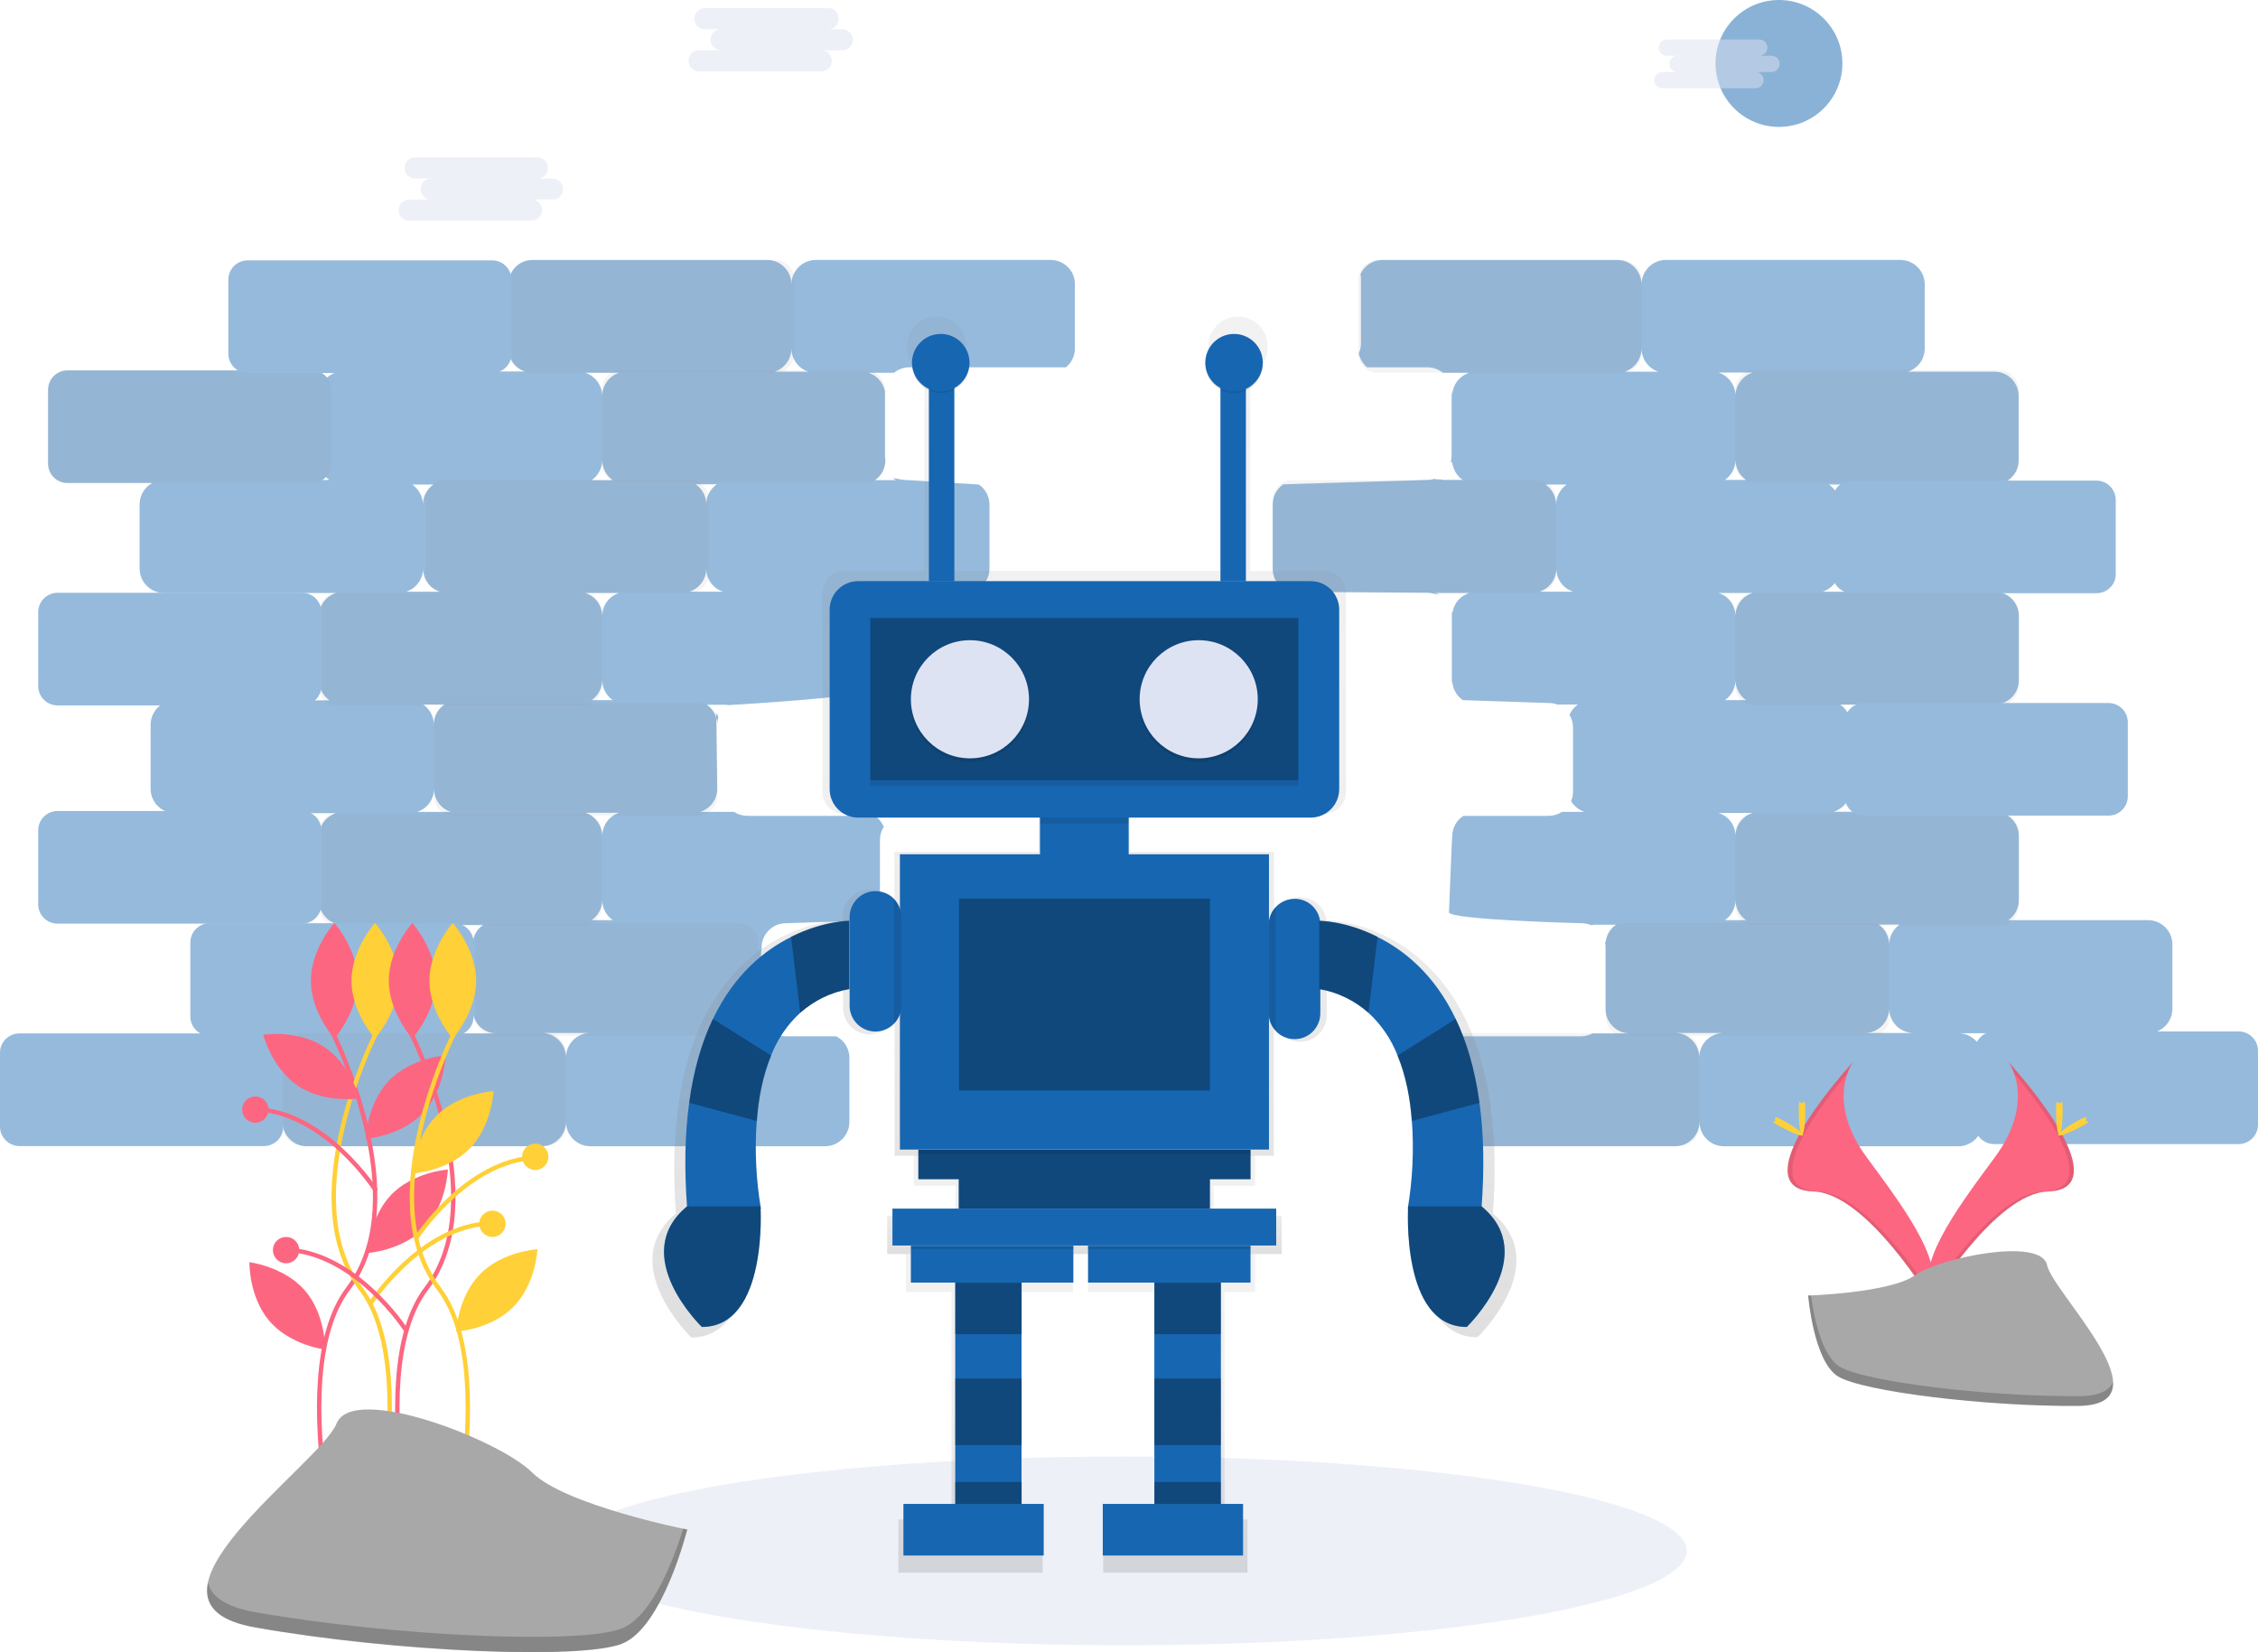
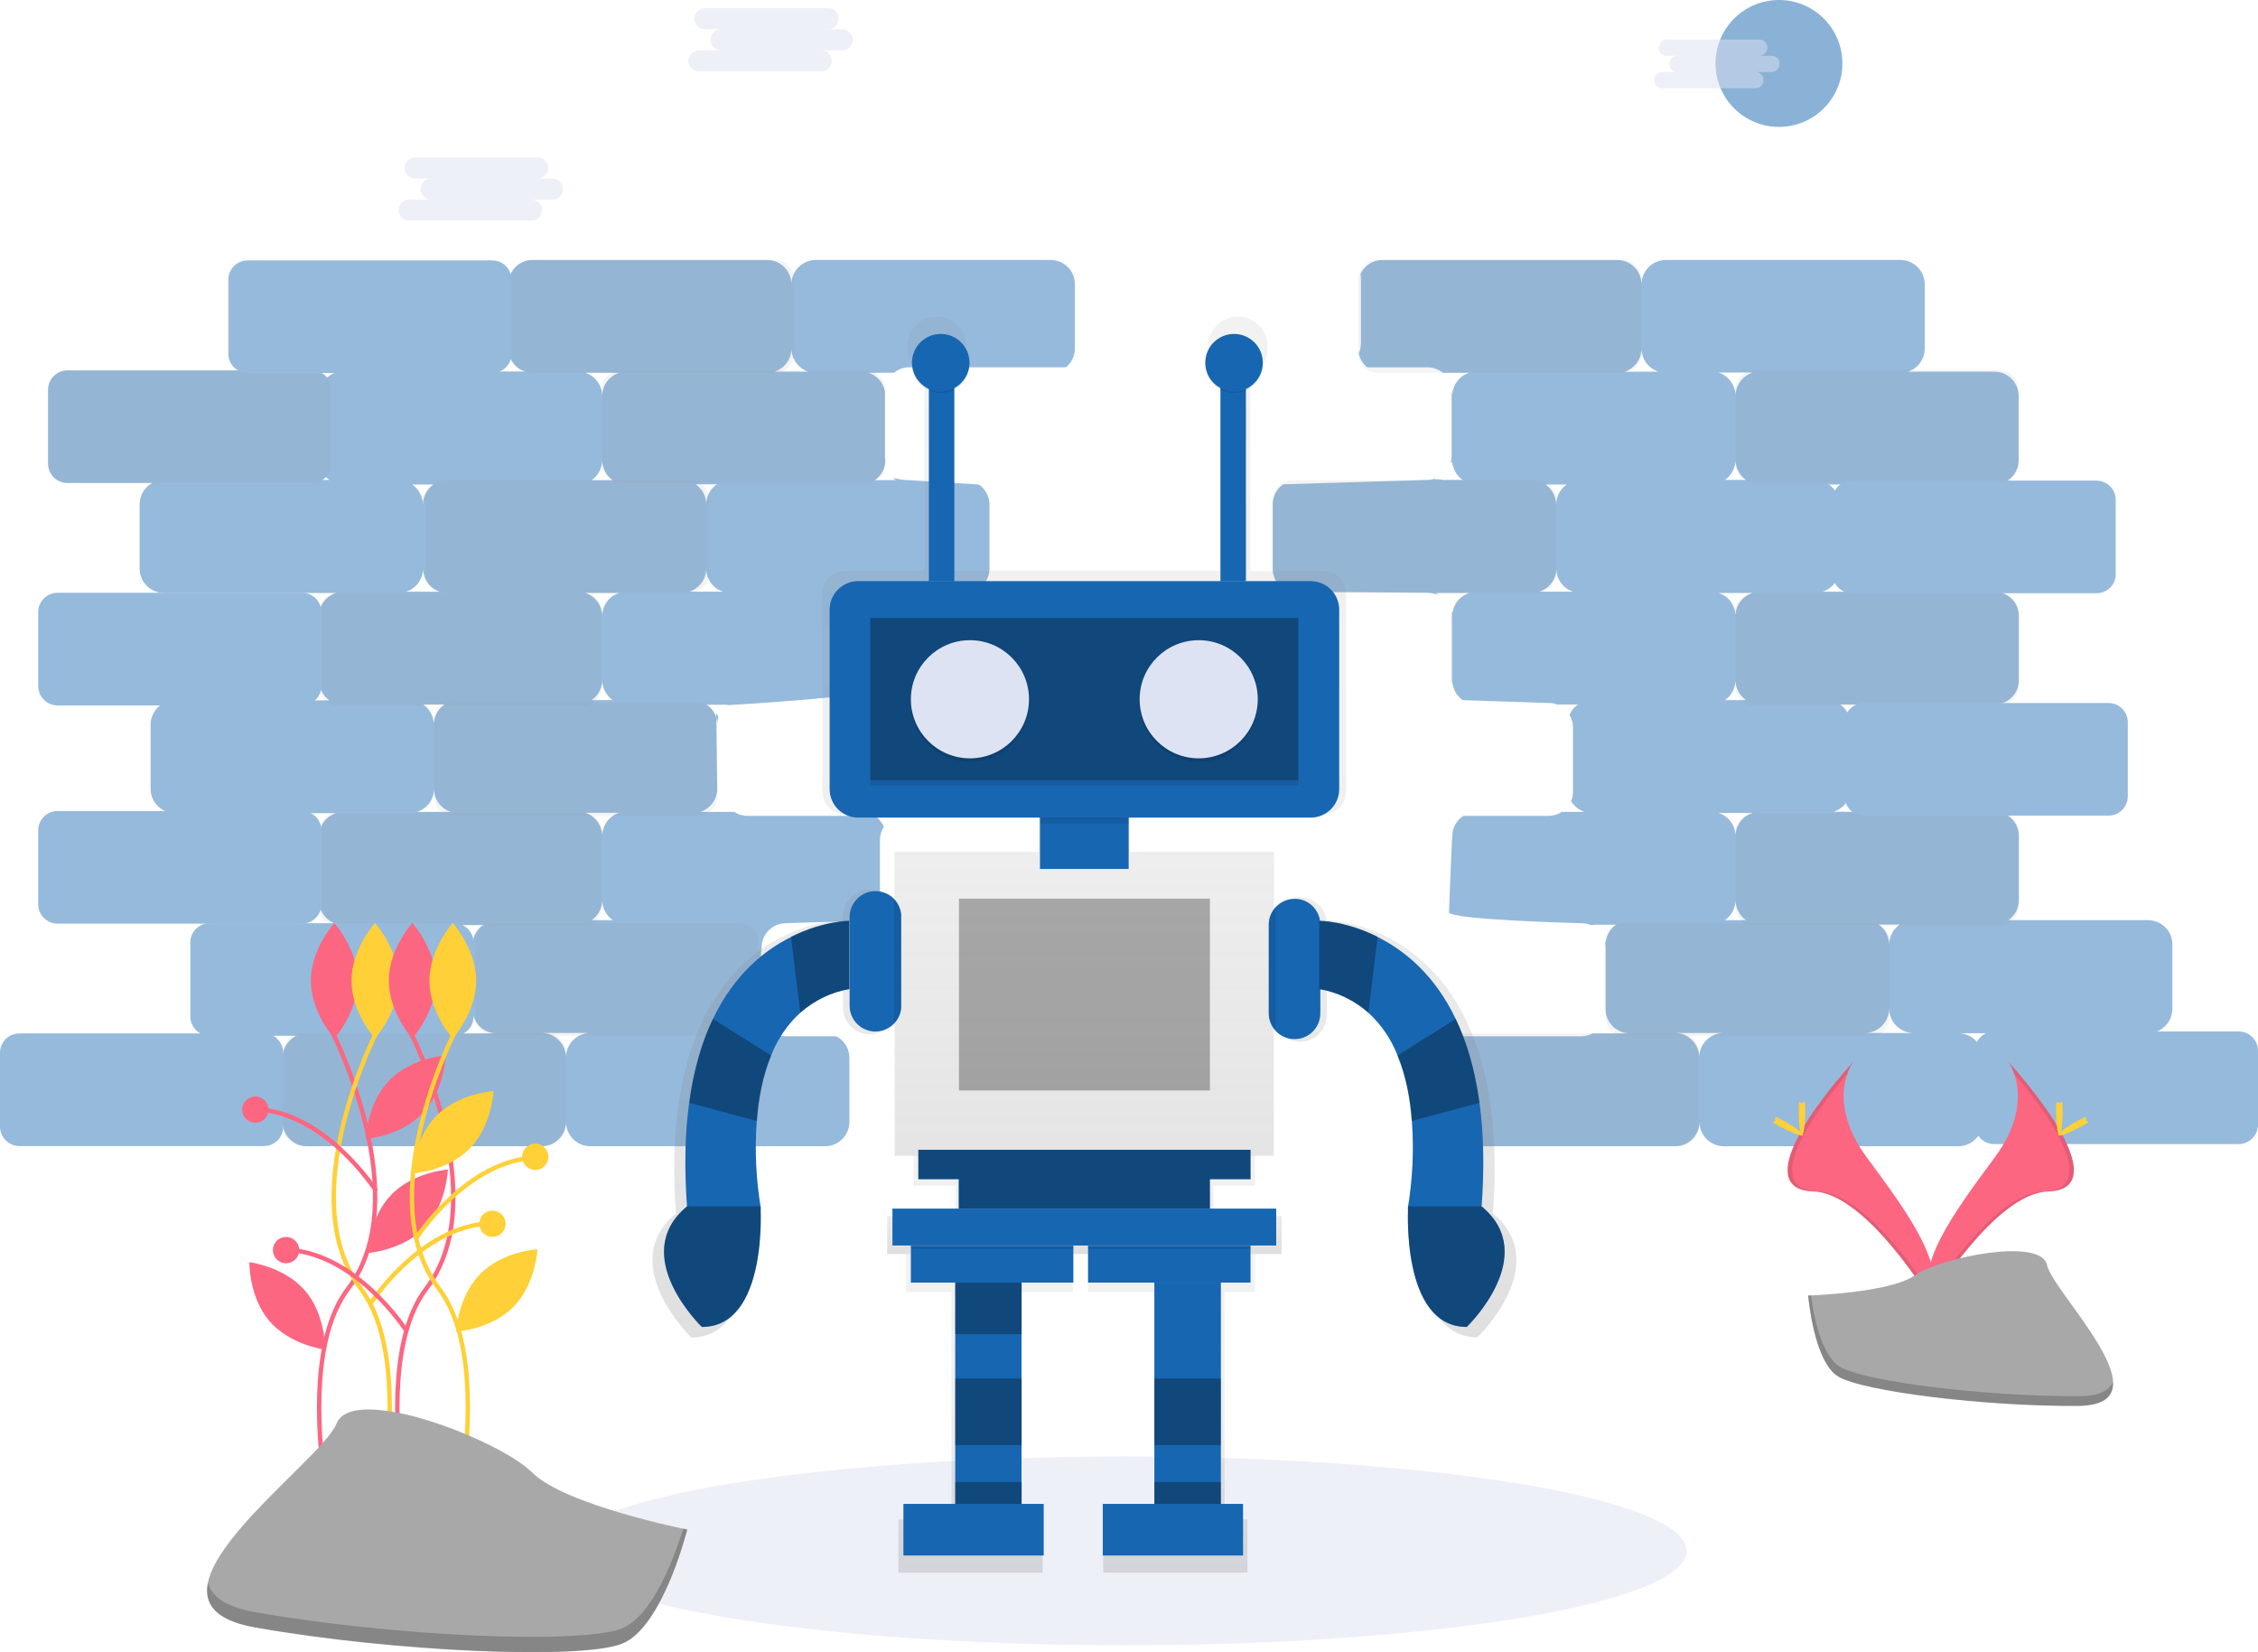
<svg xmlns="http://www.w3.org/2000/svg" version="1.1" id="dd753f21-6b71-4d24-98dc-8d672633fdb2" x="0px" y="0px" viewBox="0 0 1028.5 752.5" style="enable-background:new 0 0 1028.5 752.5;" xml:space="preserve">
  <style type="text/css">
	.st0{opacity:0.5;fill:#DEE3F3;enable-background:new    ;}
	.st1{opacity:0.45;}
	.st2{fill:#1766B1;}
	.st3{opacity:0.1;enable-background:new    ;}
	.st4{opacity:0.5;fill:#1766B1;enable-background:new    ;}
	.st5{fill:url(#SVGID_1_);}
	.st6{fill:url(#SVGID_2_);}
	.st7{fill:url(#SVGID_3_);}
	.st8{fill:url(#SVGID_4_);}
	.st9{opacity:0.3;enable-background:new    ;}
	.st10{fill:#DEE3F3;}
	.st11{fill:none;stroke:#FC6681;stroke-width:2;stroke-miterlimit:10;}
	.st12{fill:#FC6681;}
	.st13{fill:none;stroke:#FFD037;stroke-width:2;stroke-miterlimit:10;}
	.st14{fill:#FFD037;}
	.st15{fill:#A8A8A8;}
	.st16{opacity:0.2;enable-background:new    ;}
</style>
  <title>artificial_intelligence</title>
  <ellipse class="st0" cx="512.3" cy="706.4" rx="256" ry="43" />
  <g class="st1">
    <path class="st2" d="M450.8,259c0,0.5,0,1,0.1,1.4C450.8,259.9,450.8,259.5,450.8,259z" />
    <path class="st2" d="M579.7,228.1c0,0.1,0,0.3,0.1,0.4C579.7,228.3,579.7,228.2,579.7,228.1z" />
    <path class="st2" d="M579.4,226.8c0,0.1,0.1,0.3,0.1,0.4C579.5,227.1,579.5,226.9,579.4,226.8z" />
    <path class="st2" d="M579.6,261.4c0,0.2-0.1,0.4-0.2,0.6C579.5,261.8,579.5,261.6,579.6,261.4z" />
    <path class="st2" d="M579.7,260.3c0,0.2-0.1,0.5-0.1,0.7C579.7,260.8,579.7,260.6,579.7,260.3z" />
    <path class="st2" d="M456.7,268.8c-0.9-0.5-1.7-1-2.4-1.7C455.1,267.8,455.9,268.3,456.7,268.8z" />
    <path class="st2" d="M454.3,267c-0.3-0.3-0.6-0.6-0.9-1C453.6,266.4,453.9,266.7,454.3,267z" />
    <path class="st2" d="M644.5,478.4c-0.1-0.4-0.3-0.9-0.5-1.3C644.2,477.6,644.4,478,644.5,478.4z" />
    <path class="st2" d="M639,471.8c0.4,0.2,0.9,0.5,1.3,0.8C639.9,472.3,639.4,472,639,471.8z" />
    <path class="st2" d="M641.5,473.5c0.7,0.6,1.3,1.4,1.8,2.1C642.8,474.9,642.2,474.2,641.5,473.5z" />
    <path class="st2" d="M640.3,472.6c0.4,0.3,0.7,0.5,1,0.8C641,473.1,640.6,472.8,640.3,472.6z" />
    <path class="st2" d="M644,477c-0.2-0.3-0.3-0.7-0.5-1C643.6,476.3,643.8,476.6,644,477z" />
    <path class="st2" d="M644.8,479.8c-0.1-0.4-0.1-0.7-0.2-1.1C644.7,479.1,644.8,479.4,644.8,479.8z" />
    <path class="st2" d="M978.5,419.1h-63.7c3-2.1,4.8-5.5,4.8-9.1v-29.2c0-6.1-5-11.1-11.1-11.1l0,0h-73.2c4.6-1.5,7.7-5.7,7.7-10.5   V330c0-3.6-1.8-7-4.8-9.1h70.3c6.1,0,11.1-5,11.1-11.1c0,0,0,0,0,0v-29.2c0-6.1-5-11.1-11.1-11.1l0,0h-78.3   c4.6-1.5,7.7-5.7,7.7-10.5v-29.2c0-3.6-1.8-7-4.8-9.1h75.3c6.1,0,11.1-5,11.1-11.1c0,0,0,0,0,0v-29.2c0-6.1-4.9-11.1-11-11.1   c0,0,0,0-0.1,0h-39.4c4.6-1.5,7.7-5.7,7.7-10.6v-29.2c0-6.1-5-11.1-11.1-11.1l0,0H758.8c-6.1,0-11.1,5-11.1,11.1v0   c0-6.1-5-11.1-11.1-11.1l0,0H629.7c-4.3,0-8.2,2.5-10,6.4c0.1,0.7,0.2,1.4,0.2,2.2v29.3c0,1.6-0.3,3.2-1,4.6   c0.5,2.5,1.9,4.8,3.8,6.4h27.5c2.6,0,5,0.9,7,2.5h12c-4.6,1.5-7.7,5.7-7.7,10.5c0-0.7-0.1-1.4-0.3-2.1c0,0,0,0.1,0,0.1v29.2   c0,0.9-0.1,1.9-0.4,2.8c0.2,0.2,0.3,0.4,0.5,0.6c0.1-0.5,0.1-0.9,0.1-1.4c0,0.6,0.1,1.3,0.2,1.9c0.1,0.4,0.2,0.7,0.3,1.1   c0.7,2.5,2.2,4.6,4.3,6.1h-9.5l0.2-0.2c-0.9,0-1.8-0.1-2.7-0.1c-0.3,0-0.6-0.1-0.9-0.2c-1,0.3-2.1,0.5-3.2,0.5l-65.6,2   c-3,2.1-4.8,5.5-4.8,9.1V259c0,4.8,3.1,9.1,7.7,10.5l62.7,0.5c1.1,0,2.2,0.2,3.3,0.5c0.7,0.1,1.4,0.2,2.1,0.4h0.2   c-0.6-0.3-1.2-0.6-1.9-0.8h15.4c-4.6,1.5-7.7,5.7-7.7,10.5c0-0.6-0.1-1.3-0.2-1.9c-0.1,0.1-0.2,0.2-0.2,0.3   c0.1,0.7,0.2,1.4,0.2,2.1v29.2c0,1.4,0.2,1,0.2-0.5c0,3.6,1.8,7,4.8,9.1l39.1,1.3c1.3,0,2.7,0.2,3.9,0.7h9.4   c-1.7,1.2-3,2.8-3.8,4.7c1,1.7,1.6,3.7,1.6,5.7v29.2c0,1.5-0.3,3-0.9,4.4c1.4,2.3,3.6,4,6.1,4.9h-10.3c-1.8,1.2-3.9,1.8-6,1.8   h-38.8c-3.2,2-5.1,5.5-5.1,9.3c0-3.9-1.5,34.6-1.5,34.6c0,3.5,60.3,5,60.3,5c1.5,0,3,0.3,4.5,0.9c0.6-0.1,1.3-0.2,1.9-0.2h-0.1h9.5   c-3,2.1-4.8,5.5-4.8,9.1c0-0.5,0-1.1-0.1-1.6c0,0.1-0.1,0.2-0.2,0.4c0.2,0.8,0.3,1.6,0.3,2.5v28c0,6.1,5,11.1,11.1,11.1l0,0h-17   c-1.6,0.8-3.3,1.3-5.1,1.3H651c-3.7,1.9-6,5.7-6,9.8v29.2c0,6.1,5,11.1,11.1,11.1l0,0H763c6.1,0,11.1-5,11.1-11.1l0,0   c0,6.1,5,11.1,11.1,11.1l0,0H892c6.1,0,11.1-5,11.1-11.1l0,0v-29.3c0-6.1-5-11.1-11.1-11.1l0,0h86.4c6.1,0,11.1-5,11.1-11.1v-29.2   C989.6,424.1,984.6,419.2,978.5,419.1C978.5,419.1,978.5,419.1,978.5,419.1z M713.6,220.7c-3,2.1-4.8,5.5-4.8,9.1   c0-3.6-1.8-7-4.8-9.1H713.6z M701.2,269.5c4.6-1.5,7.7-5.7,7.7-10.5c0,4.8,3.1,9.1,7.7,10.5H701.2z M740,169.3   c4.6-1.5,7.7-5.7,7.7-10.6c0,4.8,3.1,9.1,7.7,10.6H740z M774,481.6c0-6.1-5-11.1-11.1-11.1l0,0h22.2C779,470.5,774,475.5,774,481.6   C774,481.6,774,481.6,774,481.6L774,481.6z M785.7,419.1c3-2.1,4.8-5.5,4.8-9.1c0,3.6,1.8,7,4.8,9.1H785.7z M790.5,380.8   c0-4.8-3.1-9.1-7.7-10.5h15.5C793.7,371.7,790.5,376,790.5,380.8L790.5,380.8z M785.7,318.9c3-2.1,4.8-5.5,4.8-9.1   c0,3.6,1.8,7,4.8,9.1H785.7z M790.5,280.6c0-4.8-3.1-9.1-7.7-10.5h15.5C793.7,271.5,790.5,275.7,790.5,280.6L790.5,280.6z    M785.7,218.6c3-2.1,4.8-5.5,4.8-9.1c0,3.6,1.8,7,4.8,9.1H785.7z M790.5,180.3c0-4.8-3.1-9.1-7.7-10.6h15.5   C793.7,171.2,790.5,175.5,790.5,180.3L790.5,180.3z M865.3,421.1c-3,2.1-4.8,5.5-4.8,9.1c0-3.6-1.8-7-4.8-9.1H865.3z M849.4,470.5   c6.1,0,11.1-5,11.1-11.1l0,0c0,6.1,5,11.1,11.1,11.1l0,0H849.4z" />
    <path class="st2" d="M661.5,410.1" />
    <path class="st2" d="M645,481.6c0-0.5,0-0.9-0.1-1.4C644.9,480.6,645,481.1,645,481.6z" />
    <path class="st2" d="M579.8,259c0,0.4,0,0.7,0,1C579.8,259.7,579.8,259.3,579.8,259z" />
    <path class="st2" d="M450.9,260.6c0.1,0.4,0.2,0.9,0.3,1.3C451.1,261.5,451,261.1,450.9,260.6z" />
    <path class="st2" d="M327,325.9c-0.2-0.2-0.3-0.4-0.5-0.6c-0.2-0.3-0.3-0.6-0.3-0.9c0,0.8,0,1.5,0,2.3c0.3,1.1,0.5,2.2,0.5,3.3   c0-1.1,0.2-2.2,0.5-3.2c-0.1-0.2-0.2-0.5-0.2-0.8C327,326,327,326,327,325.9z" />
    <path class="st2" d="M478.5,118.4H371.6c-6.1,0-11.1,5-11.1,11.1l0,0c0-6.1-5-11.1-11.1-11.1c0,0,0,0,0,0H242.6   c-6.1,0-11.1,5-11.1,11.1v0v29.2c0,4.8,3.1,9.1,7.7,10.5h-82.9c-6.1,0-11.1,5-11.1,11.1c0,0,0,0,0,0v29.2c0,3.6,1.8,7,4.8,9.1H74.7   c-6.1,0-11.1,5-11.1,11.1c0,0,0,0,0,0V259c0,6.1,5,11.1,11.1,11.1h0H153c-4.6,1.5-7.7,5.7-7.7,10.6v29.2c0,3.6,1.8,7,4.8,9.1H79.7   c-6.1,0-11.1,5-11.1,11.1c0,0,0,0,0,0v29.2c0,6.1,5,11.1,11.1,11.1h0H153c-4.6,1.5-7.7,5.7-7.7,10.6v29.2c0,6.1,5,11.1,11.1,11.1   l0,0H220c-3,2.1-4.8,5.5-4.8,9.1v29.2c0,6.1,4.9,11.1,11,11.1h-86.4c-6.1,0-11.1,5-11.1,11.1l0,0v29.2c0,6.1,5,11.1,11.1,11.1l0,0   h106.9c6.1,0,11.1-5,11.1-11.1l0,0c0,6.1,5,11.1,11.1,11.1c0,0,0,0,0,0h106.9c6.1,0,11.1-5,11.1-11.1l0,0v-29.2   c0-4.1-2.3-7.9-6-9.8h-23c-1.8,0-3.5-0.4-5.1-1.3h-19.5c6.1,0,11.1-5,11.1-11.1c0,0,0,0,0,0c0,4.8,2.5-28,2.5-28   c0-6.1,5-11.1,11.1-11.1c0,0,0,0,0,0l40.8-1.3c1.2-0.8,2.2-1.8,2.9-3c-0.6-1.4-0.9-2.8-0.9-4.3v-29.2c0-2.2,0.6-4.3,1.8-6.1   c-0.9-2-2.3-3.8-4.2-5h-58c-2.1,0-4.2-0.6-6-1.8H319c4.6-1.5,7.7-5.7,7.7-10.5l-0.4-29c0-1.3-0.1-2.5-0.1-3.5   c-0.7-2.4-2.2-4.4-4.3-5.8h9.5l-0.2,0.2c5.4-0.3,67.1-3.9,72.1-8c-0.1-0.8-0.2-1.5-0.1-2.3c-0.1-0.6-0.1-1.1-0.1-1.7v-29.2   c0-0.4,0-0.7,0-1.1c-0.7-4.1-3.6-7.5-7.6-8.8h13.5c1.6-0.8,3.3-1.3,5.1-1.3h30.6c3.7-1.9,6-5.7,6-9.8v-29.2c0-3.6-1.8-7-4.8-9.1   l-31.8-2c-5.4,0-9-2-6.1,0h-9.5c3-2,4.7-5.4,4.8-9c-0.1-0.7-0.2-1.3-0.2-2v-29.3c0,0,0,0,0-0.1c-0.8-4-3.6-7.3-7.5-8.5h11.6   c2-1.6,4.4-2.5,7-2.5h71.3c2.6-2.1,4.1-5.2,4.1-8.6v-29.2C489.7,123.4,484.7,118.4,478.5,118.4   C478.6,118.4,478.6,118.4,478.5,118.4z M197.4,220.7c-3,2.1-4.8,5.5-4.8,9.1c0-3.6-1.8-7-4.8-9.1H197.4z M192.7,259   c0,4.8,3.1,9.1,7.7,10.5H185C189.5,268.1,192.7,263.8,192.7,259L192.7,259z M202.4,320.9c-3,2.1-4.8,5.5-4.8,9.1   c0-3.6-1.8-7-4.8-9.1H202.4z M190,369.8c4.6-1.5,7.7-5.7,7.7-10.5c0,4.8,3.1,9.1,7.7,10.5H190z M326.5,220.6   c-3,2.1-4.8,5.5-4.8,9.1c0-3.6-1.8-7-4.8-9.1H326.5z M257.8,481.6c0-6.1-5-11.1-11.1-11.1c0,0,0,0,0,0h22.1   C262.8,470.5,257.8,475.5,257.8,481.6C257.8,481.6,257.8,481.6,257.8,481.6z M269.5,419.1c3-2.1,4.8-5.5,4.8-9.1   c0,3.6,1.8,7,4.8,9.1H269.5z M274.3,380.8c0-4.8-3.1-9.1-7.7-10.6H282C277.4,371.7,274.3,376,274.3,380.8z M269.5,318.9   c3-2.1,4.8-5.5,4.8-9.1c0,3.6,1.8,7,4.8,9.1H269.5z M274.3,280.6c0-4.8-3.1-9.1-7.7-10.5H282C277.4,271.5,274.3,275.8,274.3,280.6z    M269.5,218.7c3-2.1,4.8-5.5,4.8-9.1c0,3.6,1.8,7,4.8,9.1H269.5z M274.3,180.4c0-4.8-3.1-9.1-7.7-10.6H282   C277.4,171.3,274.3,175.5,274.3,180.4z M314,269.5c4.6-1.5,7.7-5.7,7.7-10.5c0,4.8,3.1,9.1,7.7,10.5H314z M352.8,169.3   c4.6-1.5,7.7-5.7,7.7-10.6c0,4.8,3.1,9.1,7.7,10.6H352.8z" />
    <path class="st2" d="M454.4,221.6l0.2-0.1L454.4,221.6z" />
    <path class="st2" d="M453.7,222.3l-0.2,0.2L453.7,222.3z" />
    <path class="st2" d="M452.7,223.4l0.1-0.1L452.7,223.4z" />
    <path class="st2" d="M451.3,262.2c0.1,0.4,0.3,0.9,0.5,1.3C451.6,263,451.4,262.6,451.3,262.2z" />
    <path class="st2" d="M452.4,264.8c0.2,0.4,0.5,0.8,0.8,1.1C453,265.6,452.7,265.2,452.4,264.8z" />
-     <path class="st2" d="M451.8,263.5c0.2,0.4,0.4,0.8,0.7,1.2C452.2,264.4,452,264,451.8,263.5z" />
-     <path class="st2" d="M451.1,227.2c0-0.1,0.1-0.3,0.1-0.4C451.1,226.9,451.1,227.1,451.1,227.2z" />
+     <path class="st2" d="M451.8,263.5C452.2,264.4,452,264,451.8,263.5z" />
    <path class="st2" d="M451.4,226c0-0.1,0.1-0.2,0.1-0.3C451.5,225.7,451.5,225.9,451.4,226z" />
    <path class="st2" d="M450.9,228.5c0-0.1,0-0.3,0.1-0.4C450.9,228.2,450.9,228.3,450.9,228.5z" />
    <path class="st2" d="M452.1,224.6L452.1,224.6z" />
    <path class="st3" d="M353,169.8H241.6c-4.9,0-8.8-4-8.8-8.8v-33.7c0-4.9,4-8.8,8.8-8.8H353c4.9,0,8.8,4,8.8,8.8V161   C361.8,165.9,357.9,169.8,353,169.8z" />
    <path class="st3" d="M738.9,169.8H627.5c-4.9,0-8.8-4-8.8-8.8v-33.7c0-4.9,4-8.8,8.8-8.8h111.4c4.9,0,8.8,4,8.8,8.8V161   C747.7,165.9,743.8,169.8,738.9,169.8z" />
    <path class="st3" d="M910.5,219.9H799.2c-4.9,0-8.8-4-8.8-8.8v-33.7c0-4.9,4-8.8,8.8-8.8h111.4c4.9,0,8.8,4,8.8,8.8v33.7   C919.4,216,915.4,219.9,910.5,219.9z" />
    <path class="st3" d="M700,270H588.7c-4.9,0-8.8-4-8.8-8.8v-33.7c0-4.9,4-8.8,8.8-8.8H700c4.9,0,8.8,4,8.8,8.8v33.7   C708.9,266.1,704.9,270,700,270z" />
    <path class="st3" d="M910.5,321.4H799.2c-4.9,0-8.8-4-8.8-8.8v-33.7c0-4.9,4-8.8,8.8-8.8h111.4c4.9,0,8.8,4,8.8,8.8v33.7   C919.4,317.5,915.4,321.4,910.5,321.4z" />
    <path class="st3" d="M910.5,421.6H799.2c-4.9,0-8.8-4-8.8-8.8v-33.7c0-4.9,4-8.8,8.8-8.8h111.4c4.9,0,8.8,4,8.8,8.8v33.7   C919.4,417.7,915.4,421.6,910.5,421.6z" />
    <path class="st3" d="M852.4,420.4H739.5c-3.6,0-6.7,2.4-7.7,5.8c0,0.5,0,0.9-0.1,1.4c-0.1,0.3-0.1,0.5-0.2,0.8c0,0,0,0.1,0,0.1   v35.2c0,4.5,3.6,8.1,8.1,8.1h112.9c4.5,0,8.1-3.6,8.1-8.1v-35.2C860.5,424,856.9,420.4,852.4,420.4z" />
    <path class="st3" d="M765.2,521.9H653.8c-4.9,0-8.8-4-8.8-8.8v-33.7c0-4.9,4-8.8,8.8-8.8h111.4c4.9,0,8.8,4,8.8,8.8V513   C774,517.9,770.1,521.9,765.2,521.9z" />
    <path class="st3" d="M394.3,219.9H282.9c-4.9,0-8.8-4-8.8-8.8v-33.7c0-4.9,4-8.8,8.8-8.8h111.4c4.9,0,8.8,4,8.8,8.8v33.7   C403.1,216,399.2,219.9,394.3,219.9z" />
    <path class="st3" d="M314.1,270H202.7c-4.9,0-8.8-4-8.8-8.8v-33.7c0-4.9,4-8.8,8.8-8.8h111.4c4.9,0,8.8,4,8.8,8.8v33.7   C323,266.1,319,270,314.1,270z" />
    <path class="st3" d="M265.3,321.4H153.9c-4.9,0-8.8-4-8.8-8.8v-33.7c0-4.9,4-8.8,8.8-8.8h111.4c4.9,0,8.8,4,8.8,8.8v33.7   C274.1,317.5,270.1,321.4,265.3,321.4z" />
    <path class="st3" d="M317.9,371.5H206.5c-4.9,0-8.8-4-8.8-8.8V329c0-4.9,4-8.8,8.8-8.8h111.4c4.9,0,8.8,4,8.8,8.8v33.7   C326.7,367.6,322.8,371.5,317.9,371.5z" />
    <path class="st3" d="M265.3,421.6H153.9c-4.9,0-8.8-4-8.8-8.8v-33.7c0-4.9,4-8.8,8.8-8.8h111.4c4.9,0,8.8,4,8.8,8.8v33.7   C274.1,417.7,270.1,421.6,265.3,421.6z" />
    <path class="st2" d="M206.9,471.8H95.5c-4.9,0-8.8-4-8.8-8.8v-33.7c0-4.9,4-8.8,8.8-8.8h111.4c4.9,0,8.8,4,8.8,8.8V463   C215.7,467.9,211.8,471.8,206.9,471.8z" />
    <path class="st2" d="M960.4,371.5H849c-4.9,0-8.8-4-8.8-8.8V329c0-4.9,4-8.8,8.8-8.8h111.4c4.9,0,8.8,4,8.8,8.8v33.7   C969.2,367.5,965.3,371.5,960.4,371.5z" />
    <path class="st2" d="M954.9,270.2H843.5c-4.9,0-8.8-4-8.8-8.8v-33.7c0-4.9,4-8.8,8.8-8.8h111.4c4.9,0,8.8,4,8.8,8.8v33.7   C963.8,266.3,959.8,270.2,954.9,270.2z" />
    <path class="st2" d="M1019.7,521.1H908.3c-4.9,0-8.8-4-8.8-8.8v-33.7c0-4.9,4-8.8,8.8-8.8h111.4c4.9,0,8.8,4,8.8,8.8v33.7   C1028.5,517.1,1024.6,521.1,1019.7,521.1z" />
    <path class="st2" d="M120.2,522H8.8C4,522,0,518,0,513.2v-33.7c0-4.9,4-8.8,8.8-8.8h111.4c4.9,0,8.8,4,8.8,8.8v33.7   C129.1,518,125.1,522,120.2,522z" />
    <path class="st2" d="M137.5,420.7H26.2c-4.9,0-8.8-4-8.8-8.8v-33.7c0-4.9,4-8.8,8.8-8.8h111.4c4.9,0,8.8,4,8.8,8.8v33.7   C146.4,416.8,142.4,420.7,137.5,420.7z" />
    <path class="st2" d="M137.5,321.3H26.2c-4.9,0-8.8-4-8.8-8.8v-33.7c0-4.9,4-8.8,8.8-8.8h111.4c4.9,0,8.8,4,8.8,8.8v33.7   C146.4,317.3,142.4,321.3,137.5,321.3z" />
    <path class="st2" d="M142.1,220H30.7c-4.9,0-8.8-4-8.8-8.8v-33.7c0-4.9,4-8.8,8.8-8.8h111.4c4.9,0,8.8,4,8.8,8.8v33.7   C150.9,216.1,147,220,142.1,220z" />
    <path class="st3" d="M142.1,220H30.7c-4.9,0-8.8-4-8.8-8.8v-33.7c0-4.9,4-8.8,8.8-8.8h111.4c4.9,0,8.8,4,8.8,8.8v33.7   C150.9,216.1,147,220,142.1,220z" />
    <path class="st2" d="M224.2,169.9H112.8c-4.9,0-8.8-4-8.8-8.8v-33.7c0-4.9,4-8.8,8.8-8.8h111.4c4.9,0,8.8,4,8.8,8.8V161   C233.1,165.9,229.1,169.9,224.2,169.9z" />
    <path class="st3" d="M336.7,471.8H225.3c-4.9,0-8.8-4-8.8-8.8v-33.7c0-4.9,4-8.8,8.8-8.8h111.4c4.9,0,8.8,4,8.8,8.8v33.7   C345.5,467.8,341.6,471.8,336.7,471.8z" />
    <path class="st3" d="M249,521.9H137.6c-4.9,0-8.8-4-8.8-8.8v-33.7c0-4.9,4-8.8,8.8-8.8H249c4.9,0,8.8,4,8.8,8.8V513   C257.8,517.9,253.9,521.9,249,521.9z" />
  </g>
  <circle class="st4" cx="810.3" cy="28.9" r="28.9" />
  <path class="st0" d="M251.9,81.3h-6.9c2.7-0.1,4.7-2.4,4.6-5c-0.1-2.5-2.1-4.5-4.6-4.6h-55.7c-2.7-0.1-4.9,1.9-5,4.6  c-0.1,2.7,1.9,4.9,4.6,5c0.1,0,0.3,0,0.4,0h6.9c-2.7,0.1-4.7,2.4-4.6,5c0.1,2.5,2.1,4.5,4.6,4.6h-9.6c-2.7-0.1-4.9,1.9-5,4.6  c-0.1,2.7,1.9,4.9,4.6,5c0.1,0,0.3,0,0.4,0h55.7c2.7-0.1,4.7-2.4,4.6-5c-0.1-2.5-2.1-4.5-4.6-4.6h9.6c2.7-0.1,4.7-2.4,4.6-5  C256.4,83.5,254.4,81.5,251.9,81.3L251.9,81.3z" />
  <path class="st0" d="M806.7,25.4h-5.2c2-0.1,3.6-1.8,3.5-3.9c-0.1-1.9-1.6-3.4-3.5-3.5H759c-2,0.1-3.6,1.8-3.5,3.9  c0.1,1.9,1.6,3.4,3.5,3.5h5.3c-2-0.1-3.8,1.4-3.9,3.5s1.4,3.8,3.5,3.9c0.1,0,0.3,0,0.4,0h-7.3c-2,0.1-3.6,1.8-3.5,3.9  c0.1,1.9,1.6,3.4,3.5,3.5h42.4c2,0.1,3.8-1.4,3.9-3.5s-1.4-3.8-3.5-3.9c-0.1,0-0.3,0-0.4,0h7.3c2,0.1,3.8-1.4,3.9-3.5  s-1.4-3.8-3.5-3.9C806.9,25.4,806.8,25.4,806.7,25.4L806.7,25.4z" />
  <path class="st0" d="M383.9,13.3h-6.9c2.7,0.1,4.9-1.9,5-4.6c0.1-2.7-1.9-4.9-4.6-5c-0.1,0-0.3,0-0.4,0h-55.7  c-2.7-0.1-4.9,1.9-5,4.6c-0.1,2.7,1.9,4.9,4.6,5c0.1,0,0.3,0,0.4,0h6.9c-2.7,0.1-4.7,2.4-4.6,5c0.1,2.5,2.1,4.5,4.6,4.6h-9.6  c-2.7-0.1-4.9,1.9-5,4.6c-0.1,2.7,1.9,4.9,4.6,5c0.1,0,0.3,0,0.4,0h55.7c2.7-0.1,4.7-2.4,4.6-5c-0.1-2.5-2.1-4.5-4.6-4.6h9.6  c2.7-0.1,4.7-2.4,4.6-5C388.4,15.5,386.4,13.5,383.9,13.3L383.9,13.3z" />
  <linearGradient id="SVGID_1_" gradientUnits="userSpaceOnUse" x1="493.91" y1="182.84" x2="493.91" y2="227.76" gradientTransform="matrix(1 0 0 -1 0 754)">
    <stop offset="0" style="stop-color:#808080;stop-opacity:0.25" />
    <stop offset="0.54" style="stop-color:#808080;stop-opacity:0.12" />
    <stop offset="1" style="stop-color:#808080;stop-opacity:0.1" />
  </linearGradient>
  <polygon class="st5" points="552.7,540.1 571.7,540.1 571.7,528.3 571.7,526.2 416.2,526.2 416.2,528.3 416.2,540.1 435.2,540.1   435.2,553.9 404.1,553.9 404.1,571.2 583.8,571.2 583.8,553.9 552.7,553.9 " />
  <linearGradient id="SVGID_2_" gradientUnits="userSpaceOnUse" x1="579.64" y1="71.09" x2="579.64" y2="535.96" gradientTransform="matrix(1 0 0 -1 -85.73 680.26)">
    <stop offset="0" style="stop-color:#808080;stop-opacity:0.25" />
    <stop offset="0.54" style="stop-color:#808080;stop-opacity:0.12" />
    <stop offset="1" style="stop-color:#808080;stop-opacity:0.1" />
  </linearGradient>
  <path class="st6" d="M680,552.7L680,552.7c1.4-18.6,0.9-34.6-1-48.4c-2.1-15.9-6.1-28.8-11.1-39.3c-10-21-24.3-32.4-36.8-38.6  c-8.4-4.2-17.5-6.7-26.9-7.3c-0.9-6.6-7.1-11.2-13.7-10.3c-5.3,0.8-9.5,4.9-10.2,10.2V388h-65.7v-17.3h88.5c5.5,0,10-4.5,10-10  v-90.6c0-5.5-4.5-10-10-10h-33.6v-89.3c4.8-2.2,7.9-7,7.9-12.3c0-0.1,0-0.3,0-0.4c0-0.1,0-0.3,0-0.4c0-7.5-6-13.5-13.5-13.5  s-13.5,6-13.5,13.5l0,0c0,0.1,0,0.3,0,0.4c0,0.1,0,0.3,0,0.4c0,5,2.7,9.6,7.1,11.9v89.6H433.1v-89.6c4.4-2.3,7.1-6.9,7.1-11.9  c0-0.1,0-0.3,0-0.4c0-0.1,0-0.3,0-0.4c0-7.5-6-13.5-13.5-13.5c-7.5,0-13.5,6-13.5,13.5c0,0.1,0,0.3,0,0.4c0,0.1,0,0.3,0,0.4  c0,5.3,3.1,10.1,7.9,12.3v89.3h-36.5c-5.5,0-10,4.5-10,10v90.6c0,5.5,4.5,10,10,10h88.5V388h-65.7v25.5c-0.6-1.6-1.4-3.1-2.6-4.4  l-0.3-0.3c-4.7-4.7-12.4-4.7-17.1,0c-2.3,2.3-3.5,5.3-3.5,8.6v1.7c0,0-12.4,0-27.3,7.4C344.2,432.6,330,444,320,465  c-5,10.5-9,23.4-11.1,39.3c-1.9,13.8-2.4,29.8-1,48.4c-27.7,23,7,56.5,7,56.5c28.5,0,27.8-47.2,27.5-55.3h0.1c0,0-0.1-0.4-0.2-1.1  l0,0l0,0c-2.1-13.2-2.6-26.6-1.7-39.9c0.8-10.2,2.7-20.9,6.7-30.6c3-7.6,7.7-14.5,13.7-20c6.5-5.8,14.5-9.6,23-11.1v7.8  c0,6.7,5.4,12.1,12.1,12.1c5.2,0,9.8-3.3,11.4-8.2v63.5h172.7v-62.2c0.4,2.4,1.4,4.7,3.1,6.4l0.3,0.3c4.7,4.7,12.4,4.8,17.1,0.1  c2.3-2.3,3.6-5.4,3.6-8.7v-11.1c8.3,1.6,16.1,5.4,22.5,11c6,5.6,10.7,12.4,13.7,20c4,9.7,5.9,20.4,6.7,30.6  c0.9,13.3,0.4,26.7-1.7,39.9l0,0l0,0c-0.1,0.7-0.2,1.1-0.2,1.1h0.1c-0.3,8.1-1,55.3,27.5,55.3C673,609.2,707.7,575.7,680,552.7z" />
  <linearGradient id="SVGID_3_" gradientUnits="userSpaceOnUse" x1="448.98" y1="37.7" x2="448.98" y2="182.83" gradientTransform="matrix(1 0 0 -1 0 754)">
    <stop offset="0" style="stop-color:#808080;stop-opacity:0.25" />
    <stop offset="0.54" style="stop-color:#808080;stop-opacity:0.12" />
    <stop offset="1" style="stop-color:#808080;stop-opacity:0.1" />
  </linearGradient>
  <polygon class="st7" points="412.7,572.8 412.7,588.5 433.4,588.5 433.4,612.6 433.4,612.6 433.4,633.4 433.4,664.5 433.4,681.8   433.4,692.1 409.2,692.1 409.2,716.3 474.9,716.3 474.9,692.1 464.5,692.1 464.5,681.8 464.5,681.8 464.5,664.5 464.5,664.5   464.5,633.4 464.5,633.4 464.5,612.6 464.5,612.6 464.5,588.5 488.7,588.5 488.7,572.8 488.7,571.2 412.7,571.2 " />
  <linearGradient id="SVGID_4_" gradientUnits="userSpaceOnUse" x1="533.65" y1="37.7" x2="533.65" y2="182.83" gradientTransform="matrix(1 0 0 -1 0 754)">
    <stop offset="0" style="stop-color:#808080;stop-opacity:0.25" />
    <stop offset="0.54" style="stop-color:#808080;stop-opacity:0.12" />
    <stop offset="1" style="stop-color:#808080;stop-opacity:0.1" />
  </linearGradient>
  <polygon class="st8" points="495.6,572.8 495.6,588.5 526.7,588.5 526.7,612.6 526.7,612.6 526.7,633.4 526.7,664.5 526.7,681.8   526.7,692.1 502.5,692.1 502.5,716.3 568.2,716.3 568.2,692.1 557.8,692.1 557.8,681.8 557.8,664.5 557.8,633.4 557.8,612.6   557.8,612.6 557.8,588.5 571.7,588.5 571.7,572.8 571.7,571.2 495.6,571.2 " />
  <path class="st2" d="M390.9,264.7H597c7.2,0,13,5.8,13,13v81.7c0,7.2-5.8,13-13,13H390.9c-7.2,0-13-5.8-13-13v-81.7  C377.9,270.5,383.7,264.7,390.9,264.7z" />
  <rect x="396.4" y="355.8" class="st3" width="195" height="2" />
  <rect x="396.4" y="281.5" class="st9" width="195" height="74" />
  <circle class="st3" cx="441.8" cy="320.1" r="26.9" />
  <circle class="st10" cx="441.8" cy="318.5" r="26.9" />
  <circle class="st3" cx="546" cy="320.1" r="26.9" />
  <circle class="st10" cx="546" cy="318.5" r="26.9" />
  <rect x="473.7" y="372.3" class="st2" width="40.4" height="23.5" />
-   <rect x="409.9" y="389.1" class="st2" width="168.1" height="134.5" />
  <polygon class="st2" points="569.6,523.7 569.6,537.1 551.1,537.1 551.1,550.5 436.7,550.5 436.7,537.1 418.3,537.1 418.3,523.7 " />
  <polygon class="st9" points="569.6,523.7 569.6,537.1 551.1,537.1 551.1,550.5 436.7,550.5 436.7,537.1 418.3,537.1 418.3,523.7 " />
  <rect x="406.5" y="550.5" class="st2" width="174.8" height="16.8" />
  <rect x="414.9" y="567.4" class="st2" width="74" height="16.8" />
  <rect x="495.6" y="567.4" class="st2" width="74" height="16.8" />
  <rect x="411.5" y="685" class="st2" width="63.9" height="23.5" />
  <polygon class="st2" points="435.1,607.7 435.1,627.9 435.1,658.2 435.1,675 435.1,685 465.3,685 465.3,675 465.3,658.2   465.3,627.9 465.3,607.7 465.3,584.2 435.1,584.2 " />
  <polygon class="st2" points="525.8,584.2 525.8,607.7 525.8,627.9 525.8,658.2 525.8,675 525.8,685 556.1,685 556.1,675   556.1,658.2 556.1,627.9 556.1,607.7 556.1,584.2 " />
  <rect x="502.3" y="685" class="st2" width="63.9" height="23.5" />
  <path class="st2" d="M410.5,417.7v40.4c0,0.3,0,0.6,0,0.9c-0.5,6.5-6.2,11.3-12.7,10.8c-6.1-0.5-10.8-5.6-10.8-11.7v-40.4  c0-6.5,5.3-11.8,11.8-11.8c3.1,0,6.1,1.2,8.3,3.4l0.3,0.3c1.8,2,2.9,4.5,3.1,7.1C410.5,417.1,410.5,417.4,410.5,417.7z" />
  <path class="st2" d="M601.4,421.1v40.4c0,6.5-5.2,11.8-11.7,11.8c-3.1,0-6.2-1.2-8.4-3.5l-0.3-0.3c-2-2.2-3.1-5-3.1-8v-40.3  c0-6.5,5.3-11.8,11.8-11.8C596.1,409.3,601.4,414.6,601.4,421.1L601.4,421.1z" />
  <path class="st2" d="M386.9,419.4v31.1c-8.3,1.4-16,5.2-22.4,10.8c-5.9,5.4-10.4,12.1-13.3,19.5c-3.9,9.4-5.8,19.9-6.5,29.8  c-1,13.4-0.3,26.8,1.9,40H313c-1.4-18.6-1-34.5,0.9-48.2c2.1-15.4,5.9-28,10.8-38.2c9.7-20.4,23.6-31.5,35.8-37.5  C374.9,419.4,386.9,419.4,386.9,419.4z" />
  <path class="st2" d="M319.7,604.4c0,0-33.8-32.5-6.8-54.9h33.5C346.4,549.4,350,604.4,319.7,604.4z" />
  <path class="st9" d="M319.7,604.4c0,0-33.8-32.5-6.8-54.9h33.5C346.4,549.4,350,604.4,319.7,604.4z" />
  <rect x="436.8" y="409.3" class="st9" width="114.3" height="87.4" />
  <rect x="435.1" y="584.2" class="st9" width="30.3" height="23.5" />
  <rect x="435.1" y="627.9" class="st9" width="30.3" height="30.3" />
  <rect x="435.1" y="675" class="st9" width="30.3" height="10.1" />
-   <rect x="525.8" y="584.2" class="st9" width="30.3" height="23.5" />
  <rect x="525.8" y="627.9" class="st9" width="30.3" height="30.3" />
  <rect x="525.8" y="675" class="st9" width="30.3" height="10.1" />
  <path class="st9" d="M386.9,419.4v31.1c-8.3,1.4-16,5.2-22.4,10.8l-4.2-34.7C374.9,419.4,386.9,419.4,386.9,419.4z" />
  <path class="st9" d="M351.3,480.8c-3.9,9.4-5.8,19.9-6.5,29.8l-30.9-8.3c2.1-15.4,5.9-28,10.8-38.2L351.3,480.8z" />
  <path class="st2" d="M600.9,419.4v31.1c8.3,1.4,16.1,5.2,22.4,10.8c5.9,5.4,10.4,12.1,13.3,19.5c3.9,9.4,5.8,19.9,6.5,29.8  c1,13.4,0.3,26.8-1.9,40h33.6c1.4-18.6,1-34.5-0.9-48.2c-2.1-15.4-5.9-28-10.8-38.2c-9.7-20.4-23.6-31.5-35.8-37.5  C613,419.4,600.9,419.4,600.9,419.4z" />
  <path class="st2" d="M668.1,604.4c0,0,33.8-32.5,6.8-54.9h-33.5C641.4,549.4,637.9,604.4,668.1,604.4z" />
  <path class="st9" d="M668.1,604.4c0,0,33.8-32.5,6.8-54.9h-33.5C641.4,549.4,637.9,604.4,668.1,604.4z" />
  <path class="st9" d="M600.9,419.4v31.1c8.3,1.4,16.1,5.2,22.4,10.8l4.2-34.7C613,419.4,600.9,419.4,600.9,419.4z" />
  <path class="st9" d="M636.5,480.8c3.9,9.4,5.8,19.9,6.5,29.8l30.9-8.3c-2.1-15.4-5.9-28-10.8-38.2L636.5,480.8z" />
  <rect x="473.7" y="372.3" class="st3" width="40.4" height="2.8" />
  <path class="st3" d="M581,413.1v56.3c-2-2.2-3.1-5-3.1-8v-40.3C577.8,418.1,578.9,415.3,581,413.1z" />
  <path class="st3" d="M410.4,416.8V459c-0.2,2.7-1.3,5.2-3.1,7.1v-56.4C409.1,411.7,410.2,414.2,410.4,416.8z" />
-   <rect x="418.3" y="523.7" class="st3" width="151.3" height="2" />
  <rect x="414.9" y="567.4" class="st3" width="74" height="1.5" />
  <rect x="495.6" y="567.4" class="st3" width="74" height="1.5" />
  <rect x="423.1" y="165.2" class="st2" width="11.6" height="99.6" />
  <rect x="555.9" y="165.2" class="st2" width="11.6" height="99.6" />
  <circle class="st3" cx="428.5" cy="165.9" r="13.1" />
  <circle class="st2" cx="428.5" cy="165.2" r="13.1" />
  <circle class="st3" cx="562.1" cy="165.9" r="13.1" />
  <circle class="st2" cx="562.1" cy="165.2" r="13.1" />
  <path class="st11" d="M151.5,470.3c0,0,38.4,75.4,7.1,116.6s2.8,153.6,2.8,153.6" />
  <path class="st12" d="M162.9,446.7c0,14.5-10.6,26.3-10.6,26.3s-10.7-11.8-10.7-26.3s10.7-26.3,10.7-26.3S162.9,432.3,162.9,446.7z" />
  <path class="st13" d="M171.4,470.3c0,0-38.4,75.4-7.1,116.6s-2.8,153.6-2.8,153.6" />
  <path class="st14" d="M160.1,446.7c0,14.5,10.7,26.3,10.7,26.3s10.7-11.8,10.7-26.3s-10.7-26.3-10.7-26.3S160.1,432.3,160.1,446.7z" />
  <path class="st11" d="M187.1,470.3c0,0,38.4,75.4,7.1,116.6s2.8,153.6,2.8,153.6" />
  <path class="st12" d="M198.5,446.7c0,14.5-10.7,26.3-10.7,26.3s-10.7-11.8-10.7-26.3s10.7-26.3,10.7-26.3S198.5,432.3,198.5,446.7z" />
  <path class="st12" d="M192.5,507.1c-10.1,10.5-25.9,11.6-25.9,11.6s0.5-15.9,10.5-26.4s25.9-11.6,25.9-11.6S202.5,496.7,192.5,507.1  z" />
  <path class="st12" d="M193.5,559.1c-10.1,10.5-25.9,11.6-25.9,11.6s0.5-15.9,10.5-26.4s25.9-11.6,25.9-11.6S203.5,548.7,193.5,559.1  z" />
  <path class="st12" d="M138.9,587.8c9.5,11,9.2,26.9,9.2,26.9s-15.8-1.9-25.3-12.9s-9.2-26.9-9.2-26.9S129.3,576.8,138.9,587.8z" />
-   <path class="st12" d="M147.7,476.9c12.1,8,16,23.4,16,23.4s-15.7,2.4-27.8-5.6s-16-23.4-16-23.4S135.6,468.8,147.7,476.9z" />
  <path class="st13" d="M207,470.3c0,0-38.4,75.4-7.1,116.6S197,740.5,197,740.5" />
  <path class="st14" d="M195.6,446.7c0,14.5,10.6,26.3,10.6,26.3s10.7-11.8,10.7-26.3s-10.7-26.3-10.7-26.3S195.6,432.3,195.6,446.7z" />
  <path class="st14" d="M198.7,508.3c-10.2,10.3-10.9,26.2-10.9,26.2s15.9-0.9,26.1-11.3s10.9-26.2,10.9-26.2S208.9,497.9,198.7,508.3  z" />
  <path class="st14" d="M218.7,580.3c-10.2,10.3-10.9,26.2-10.9,26.2s15.9-0.9,26.1-11.3s10.9-26.2,10.9-26.2S228.9,569.9,218.7,580.3  z" />
  <path class="st13" d="M189.3,564.4c0,0,23.1-36.4,55.6-37.2" />
  <path class="st11" d="M171.3,542.4c0,0-23.1-36.4-55.6-37.2" />
  <path class="st13" d="M168.3,594.4c0,0,23.1-36.4,55.6-37.2" />
  <circle class="st14" cx="243.8" cy="526.9" r="6" />
  <circle class="st12" cx="116.3" cy="505.4" r="6" />
  <path class="st11" d="M185.3,606.4c0,0-23.1-36.4-55.6-37.2" />
  <circle class="st12" cx="130.3" cy="569.4" r="6" />
  <circle class="st14" cx="224.3" cy="557.4" r="6" />
  <path class="st15" d="M313,696.7c0,0-55.7-11.1-70.6-26s-81.7-40.8-89.1-22.3c-7.4,18.6-100.3,81.7-37.1,92.9s148.5,14.8,167.1,7.4  S313,696.7,313,696.7z" />
  <path class="st16" d="M116.2,734.3c63.1,11.1,148.5,14.8,167.1,7.4c14.1-5.7,24-32.8,27.9-45.5l1.9,0.4c0,0-11.1,44.6-29.7,52  s-104,3.7-167.1-7.4C98,738,92.8,730.5,94.7,720.9C96.3,727.1,102.7,731.9,116.2,734.3z" />
  <path class="st12" d="M914.7,483.5c0,0,13.3,17.5-6.2,43.8s-35.6,48.6-29.1,65c0,0,29.4-48.9,53.4-49.6  C956.8,542,941,513,914.7,483.5z" />
  <path class="st3" d="M914.7,483.5c1.2,1.7,2.1,3.5,2.7,5.5c23.4,27.5,35.8,53.1,13.4,53.7c-20.9,0.6-46,38-52,47.5  c0.2,0.7,0.4,1.4,0.7,2.2c0,0,29.4-48.9,53.4-49.6S941,513,914.7,483.5z" />
  <path class="st14" d="M939.5,505.8c0,6.1-0.7,11.1-1.5,11.1s-1.5-5-1.5-11.1s0.9-3.3,1.7-3.3S939.5,499.6,939.5,505.8z" />
  <path class="st14" d="M948,513.1c-5.4,2.9-10.1,4.7-10.5,4s3.6-3.7,9-6.7s3.3-0.8,3.7,0S953.4,510.2,948,513.1z" />
  <path class="st12" d="M844.2,483.5c0,0-13.3,17.5,6.2,43.8s35.6,48.6,29.1,65c0,0-29.4-48.9-53.4-49.6S817.8,513,844.2,483.5z" />
  <path class="st3" d="M844.2,483.5c-1.2,1.7-2.1,3.5-2.7,5.5c-23.4,27.5-35.8,53.1-13.4,53.7c20.9,0.6,46,38,52,47.5  c-0.2,0.7-0.4,1.4-0.7,2.2c0,0-29.4-48.9-53.4-49.6S817.8,513,844.2,483.5z" />
  <path class="st14" d="M819.3,505.8c0,6.1,0.7,11.1,1.5,11.1s1.5-5,1.5-11.1s-0.9-3.3-1.7-3.3S819.3,499.6,819.3,505.8z" />
  <path class="st14" d="M810.8,513.1c5.4,2.9,10.1,4.7,10.5,4s-3.6-3.7-9-6.7s-3.3-0.8-3.7,0S805.4,510.2,810.8,513.1z" />
  <path class="st15" d="M823.6,590.1c0,0,37.3-1.2,48.6-9.2s57.4-17.6,60.2-4.7s56.1,63.9,14,64.2s-97.9-6.6-109.1-13.4  S823.6,590.1,823.6,590.1z" />
  <path class="st16" d="M947.1,635.9c-42.1,0.3-97.9-6.6-109.1-13.4c-8.5-5.2-12-23.9-13.1-32.5h-1.3c0,0,2.4,30.1,13.6,36.9  s67,13.7,109.1,13.4c12.2-0.1,16.4-4.4,16.1-10.8C960.7,633.4,956.1,635.9,947.1,635.9z" />
</svg>